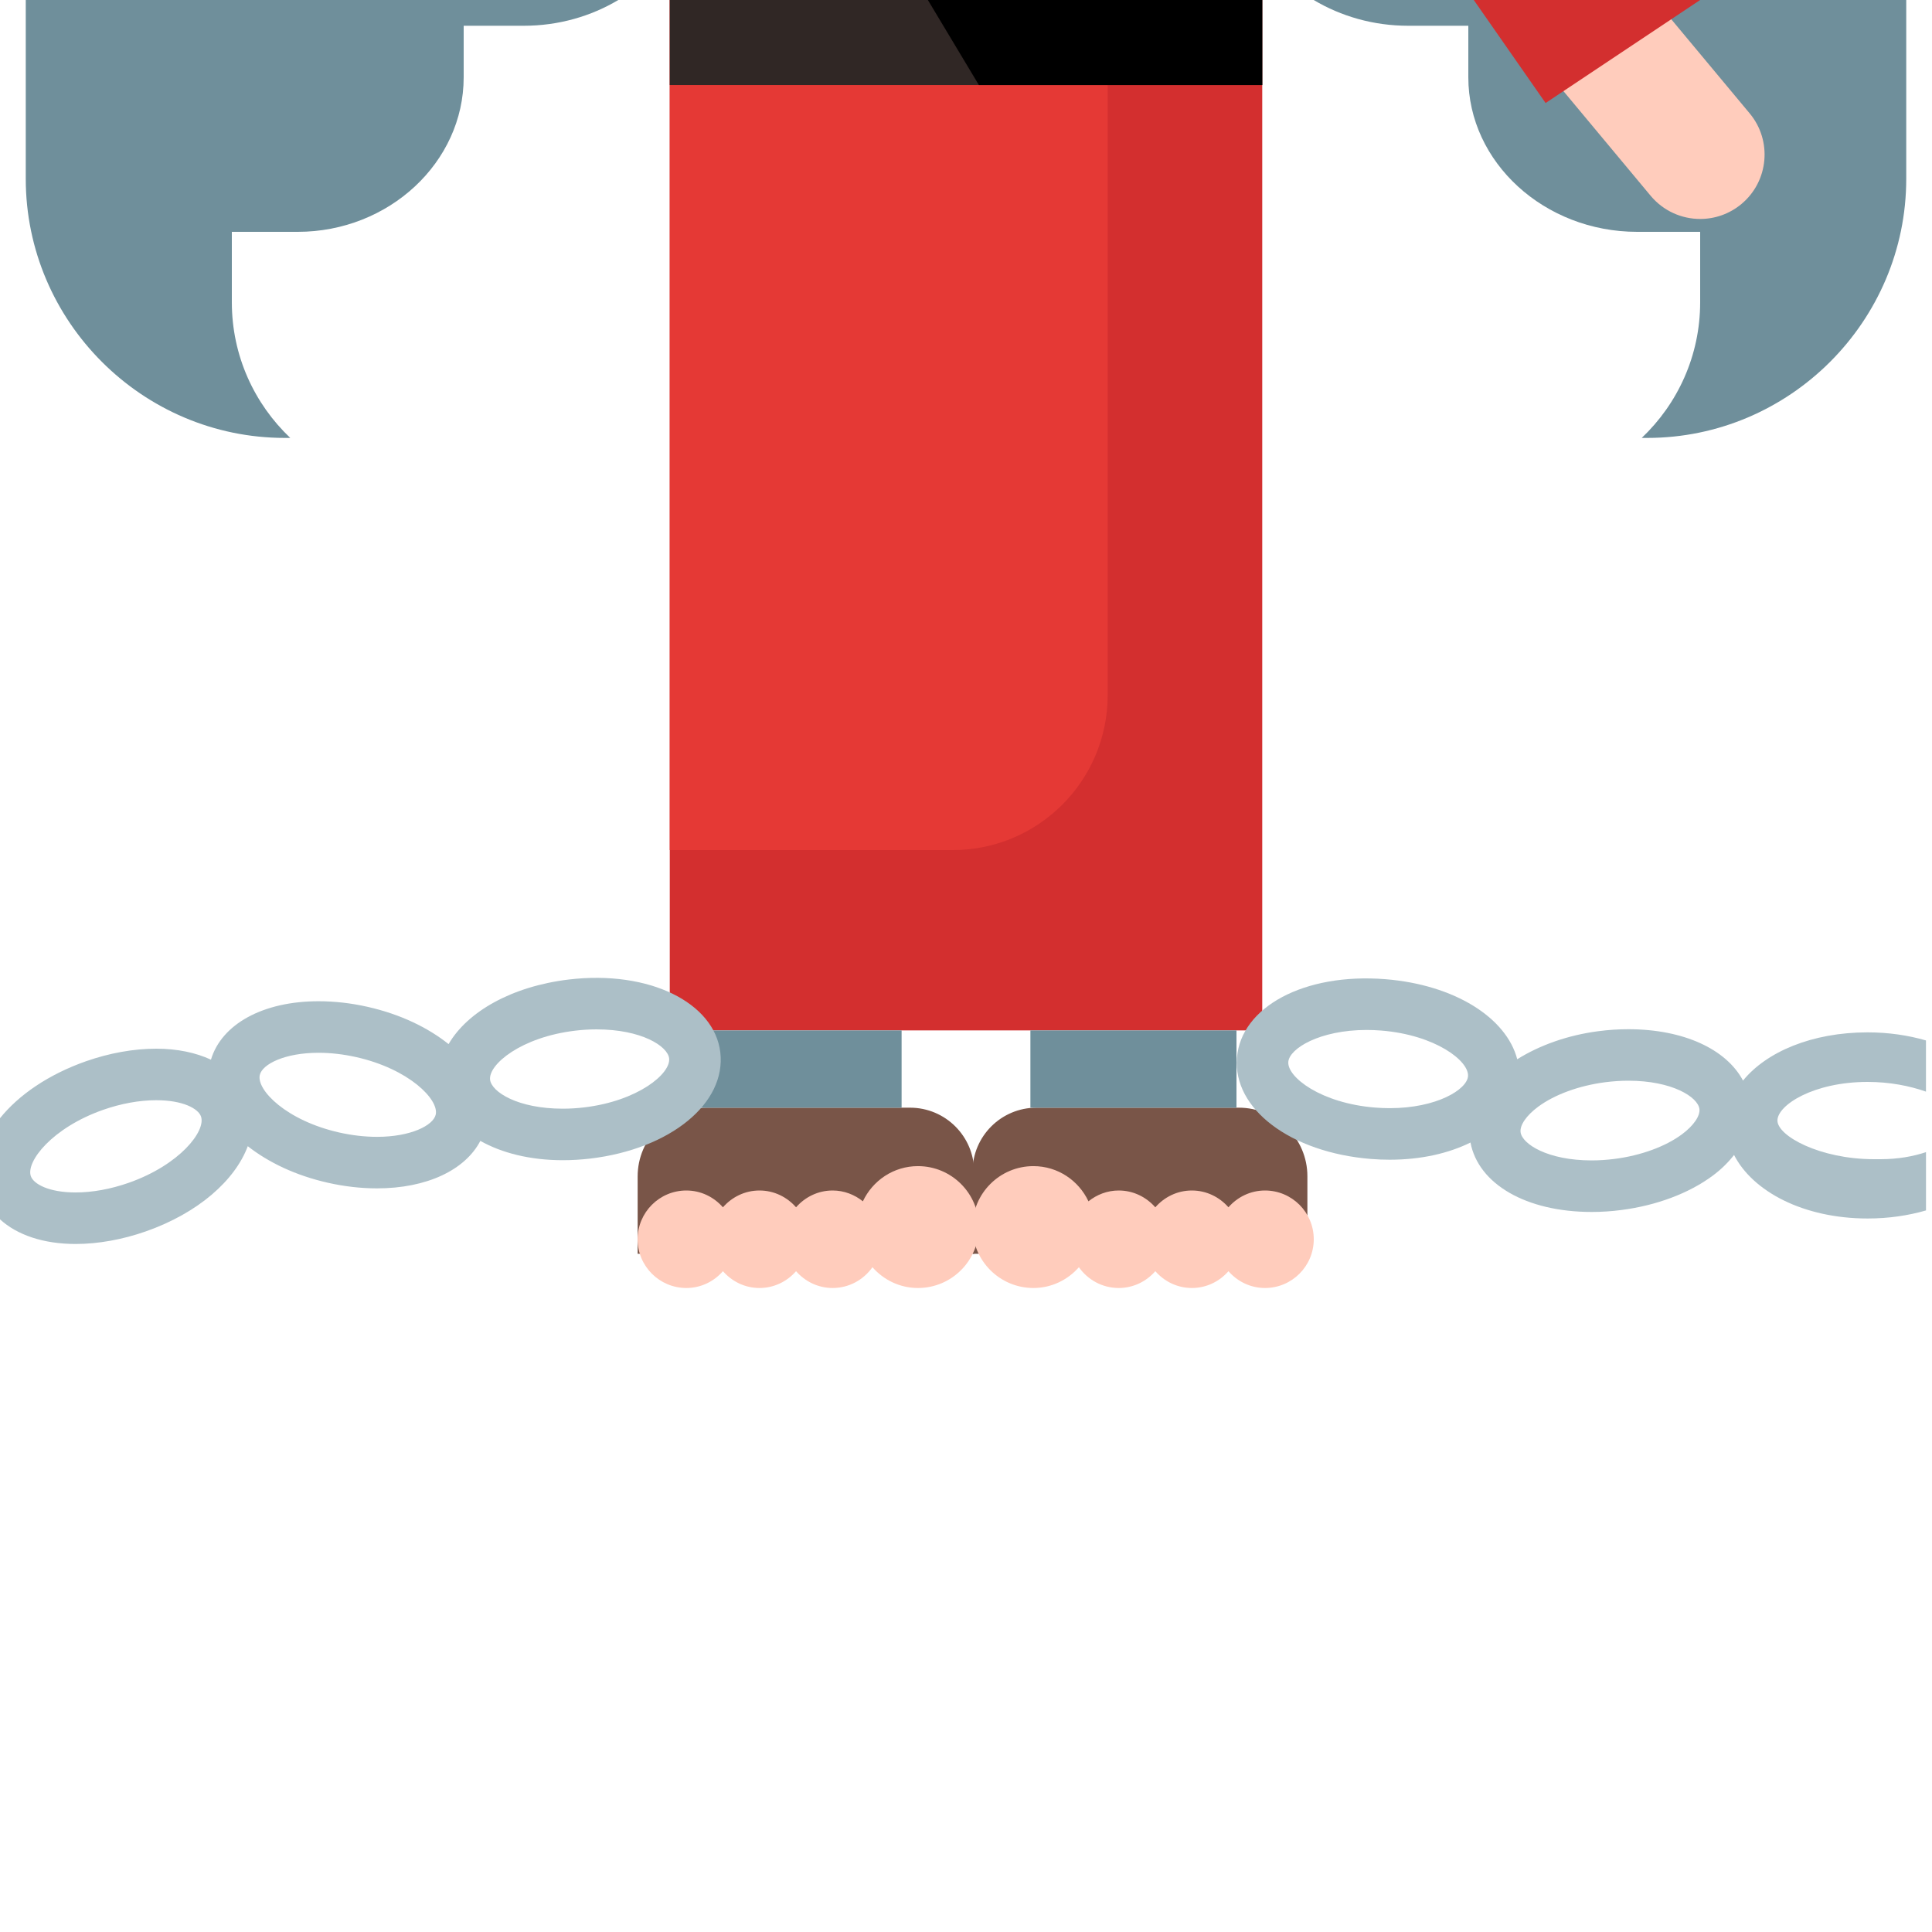
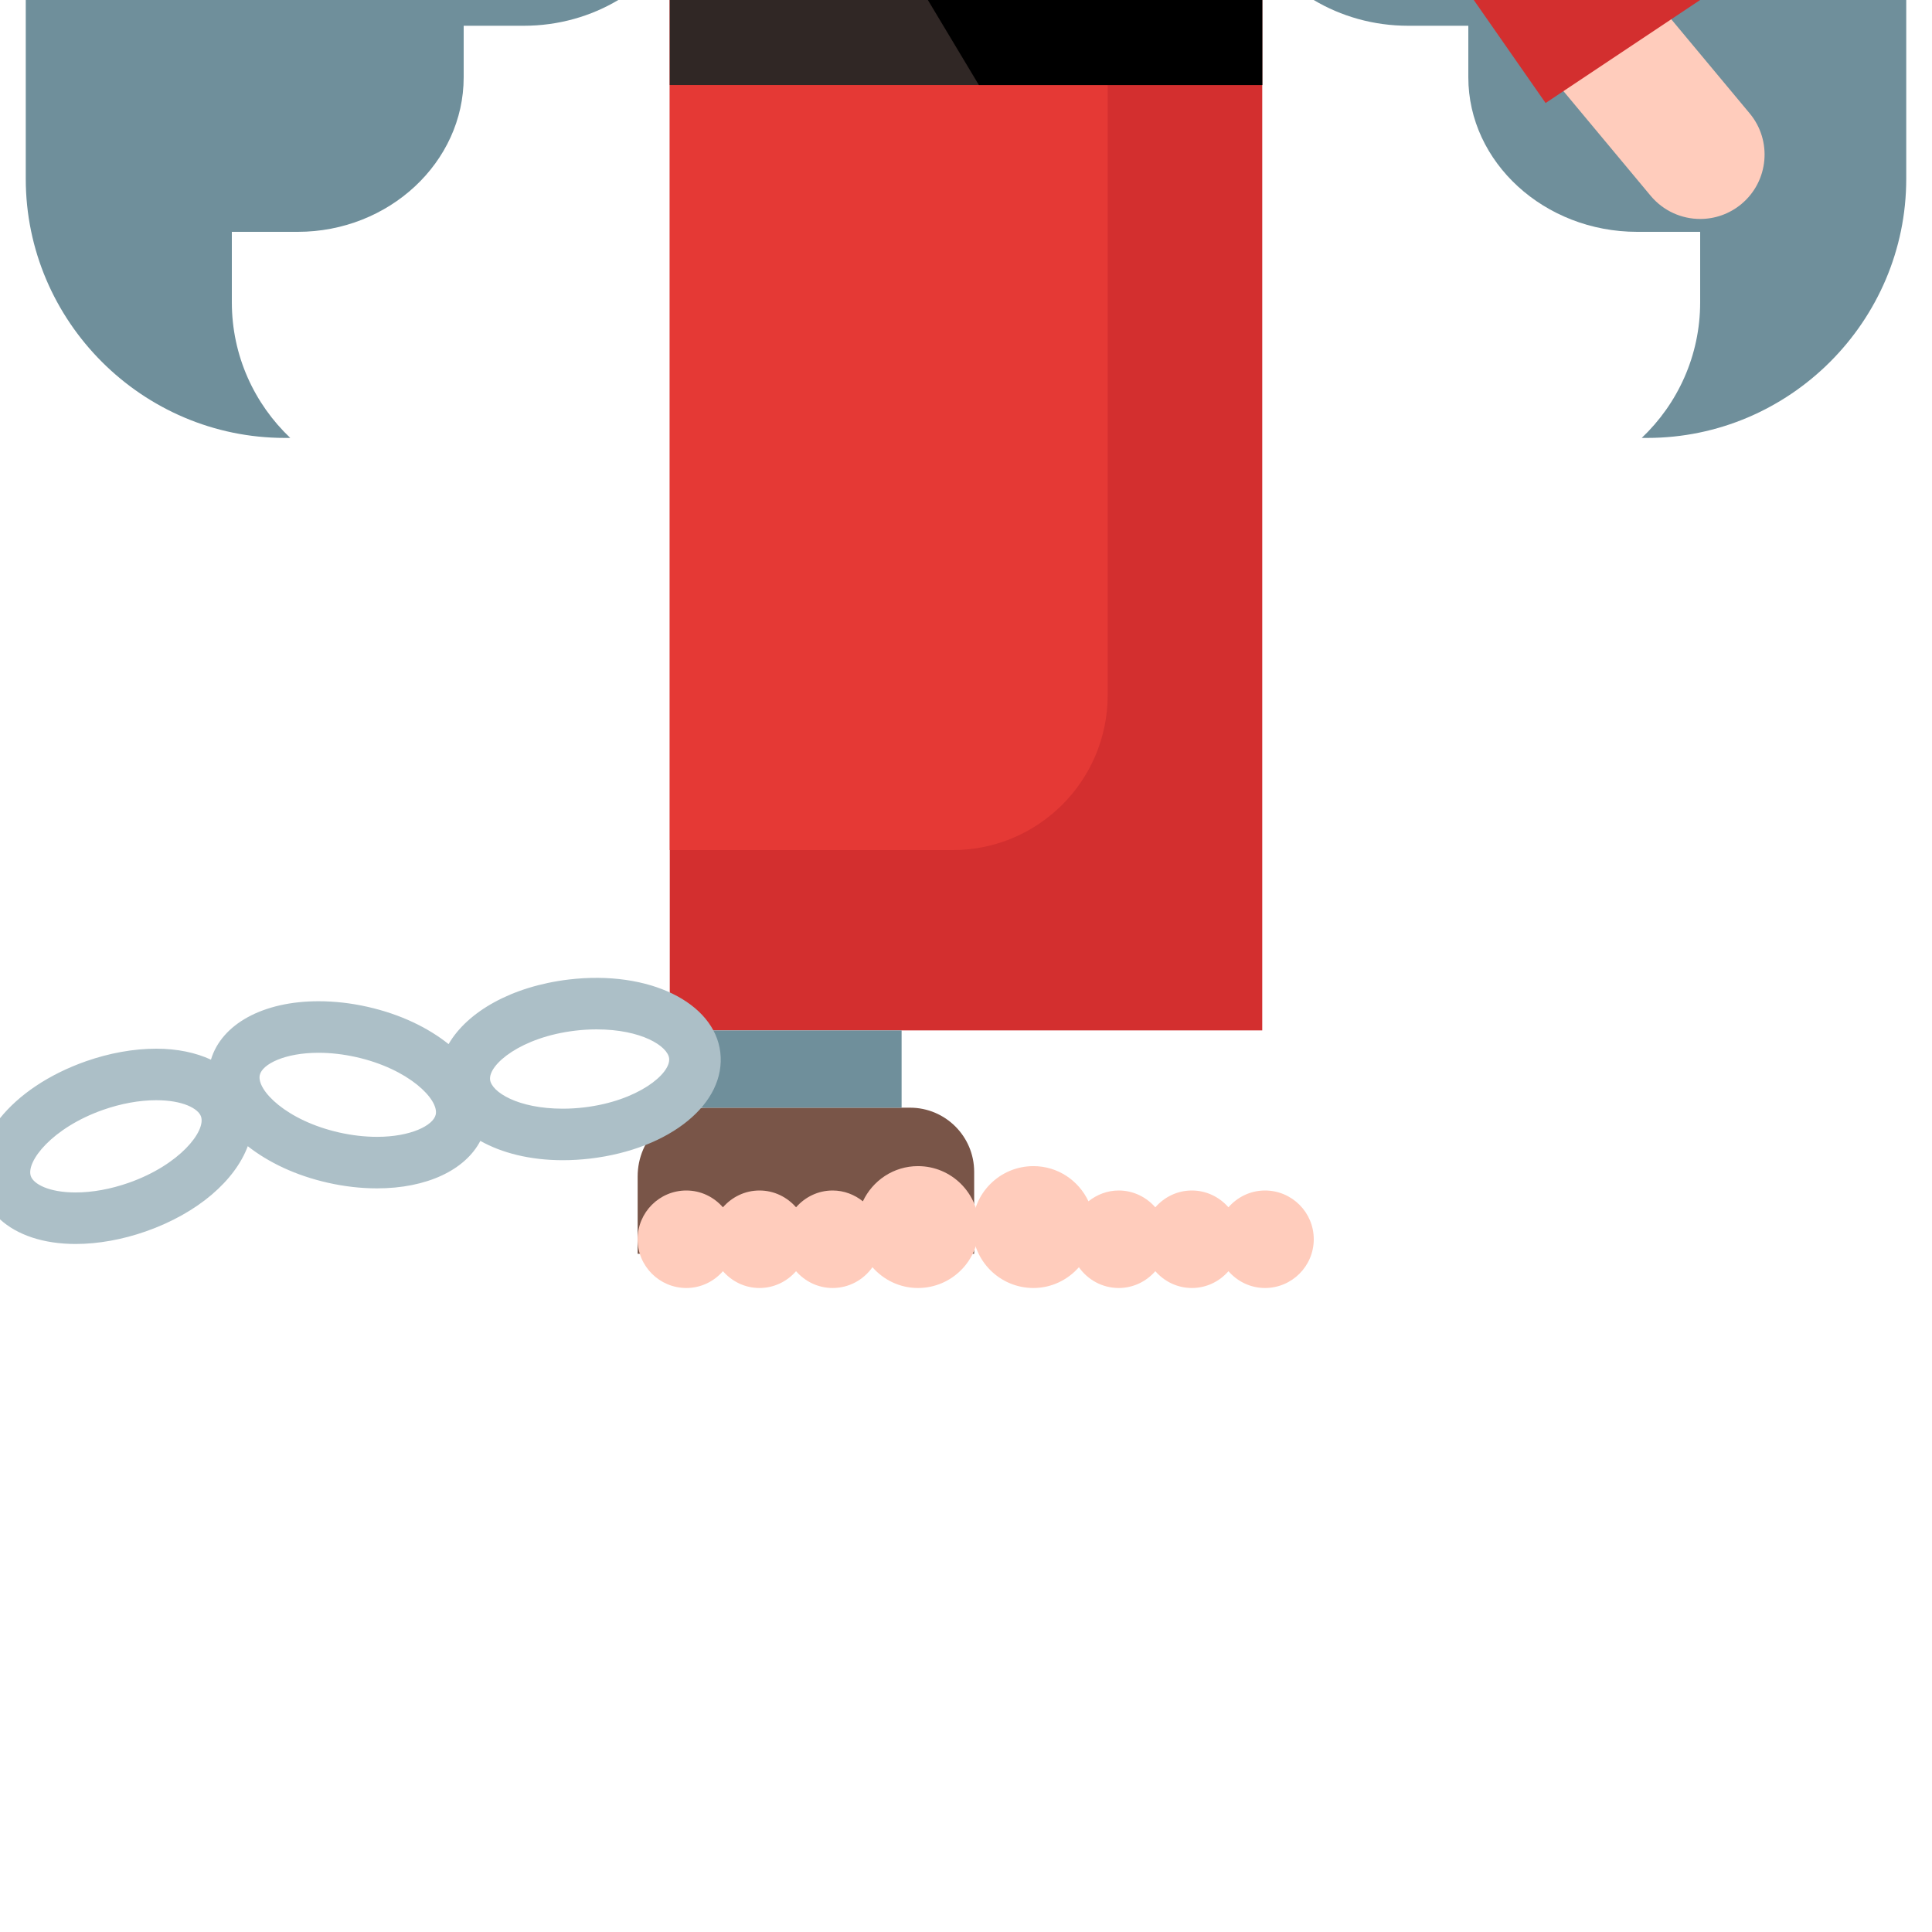
<svg xmlns="http://www.w3.org/2000/svg" version="1.1" id="Layer_1" x="0px" y="0px" width="75px" height="75px" viewBox="0 0 75 75" enable-background="new 0 0 75 75" xml:space="preserve">
  <g>
    <g>
      <g id="XMLID_259_">
-         <path fill="#795548" d="M40.237,43h7.853c1.465,0,2.663,1.198,2.663,2.663v3.009h-13v-3.188C37.753,44.112,38.865,43,40.237,43z" />
-       </g>
+         </g>
      <path fill="#FFCCBC" d="M49.107,46.215c-0.568,0-1.072,0.256-1.419,0.652c-0.347-0.396-0.851-0.652-1.42-0.652    c-0.568,0-1.072,0.256-1.419,0.653c-0.348-0.397-0.852-0.653-1.42-0.653c-0.446,0-0.852,0.161-1.175,0.42    c-0.378-0.805-1.188-1.366-2.137-1.366c-1.307,0-2.365,1.06-2.365,2.366c0,1.306,1.059,2.365,2.365,2.365    c0.706,0,1.332-0.315,1.766-0.806C42.227,49.681,42.79,50,43.43,50c0.568,0,1.072-0.256,1.42-0.653    C45.196,49.744,45.7,50,46.269,50c0.569,0,1.073-0.256,1.42-0.652C48.035,49.744,48.539,50,49.107,50    C50.152,50,51,49.152,51,48.107S50.152,46.215,49.107,46.215z" />
    </g>
    <g>
      <g id="XMLID_254_">
        <path fill="#795548" d="M35.326,43h-7.904c-1.468,0-2.669,1.201-2.669,2.669v3.003h13.064v-3.181     C37.817,44.115,36.702,43,35.326,43z" />
      </g>
      <path fill="#FFCCBC" d="M35.635,45.269c-0.948,0-1.76,0.562-2.138,1.366c-0.323-0.259-0.729-0.42-1.175-0.42    c-0.568,0-1.072,0.256-1.419,0.652c-0.347-0.396-0.851-0.652-1.42-0.652c-0.568,0-1.072,0.256-1.419,0.653    c-0.347-0.397-0.851-0.653-1.42-0.653c-1.045,0-1.892,0.848-1.892,1.893S25.6,50,26.645,50c0.569,0,1.073-0.256,1.42-0.653    C28.411,49.744,28.915,50,29.483,50c0.569,0,1.073-0.256,1.42-0.652C31.25,49.744,31.754,50,32.322,50    c0.64,0,1.203-0.32,1.546-0.807C34.302,49.685,34.929,50,35.635,50C36.941,50,38,48.94,38,47.635    C38,46.328,36.941,45.269,35.635,45.269z" />
    </g>
    <path fill="#6F8F9B" d="M1,0v6.942C1,12.475,5.525,17,11.057,17h0.211C9.874,15.677,9,13.81,9,11.735V9h2.556C15.1,9,18,6.3,18,3V1   h2.333c1.354,0,2.614-0.37,3.669-1H1z" />
    <path fill="#6F8F9B" d="M50.998,0c1.055,0.63,2.315,1,3.669,1H57v2c0,3.3,2.95,6,6.556,6H66v2.735c0,2.074-0.874,3.941-2.268,5.265   h0.21C69.475,17,74,12.475,74,6.942V0H50.998z" />
    <rect x="26" fill="#D32F2F" width="23" height="40" />
    <path fill="#FFCCBC" d="M64.255,0h-5.743c-0.001,0.564,0.178,1.133,0.567,1.601l5,6C64.574,8.193,65.285,8.5,66.001,8.5   c0.564,0,1.132-0.19,1.6-0.579c1.061-0.884,1.204-2.461,0.32-3.521L64.255,0z" />
    <polygon fill="#D32F2F" points="60,4 66,0 57.212,0  " />
    <path fill="#E53935" d="M26,0v33h10.983C40.307,33,43,30.307,43,26.983V0H26z" />
    <rect x="26" fill="#302725" width="23" height="3.301" />
    <polygon points="36.02,0 38,3.301 49,3.301 49,0  " />
    <rect x="27" y="40" fill="#6F8F9B" width="8" height="3" />
-     <rect x="40" y="40" fill="#6F8F9B" width="8" height="3" />
-     <path fill="#ACBFC7" d="M74.766,44.726C74.276,44.889,73.687,45,73,45h-0.252C70.645,44.999,69,44.096,69,43.499S70.395,42,72.5,42   c0.862,0,1.639,0.156,2.266,0.377V40.39c-0.686-0.199-1.448-0.314-2.269-0.314c-2.155,0-3.925,0.756-4.833,1.872   c-0.648-1.217-2.303-1.994-4.453-1.994c-0.384,0-0.775,0.025-1.164,0.077c-1.186,0.154-2.277,0.544-3.148,1.089   c-0.42-1.614-2.436-2.893-5.119-3.108c-3.161-0.25-5.604,1.084-5.762,3.05c-0.159,1.988,2.077,3.677,5.203,3.929   c0.246,0.02,0.489,0.029,0.728,0.029c1.223,0,2.29-0.25,3.135-0.667c0.307,1.615,2.165,2.695,4.705,2.695   c0.384,0,0.775-0.025,1.164-0.077c1.358-0.177,2.61-0.647,3.526-1.325c0.335-0.247,0.61-0.521,0.837-0.81   c0.726,1.422,2.702,2.466,5.184,2.466h0.003c0.818,0,1.579-0.115,2.264-0.313V44.726z M53.948,43.019   c-0.186,0-0.376-0.008-0.567-0.023c-2.098-0.168-3.417-1.18-3.369-1.774c0.041-0.518,1.218-1.239,3.04-1.239   c0.186,0,0.376,0.008,0.567,0.023c2.098,0.168,3.417,1.18,3.369,1.774C56.947,42.297,55.771,43.019,53.948,43.019z M65.289,44.037   c-0.638,0.472-1.584,0.818-2.596,0.95c-0.304,0.039-0.608,0.06-0.905,0.06c-1.707,0-2.698-0.635-2.759-1.094   c-0.035-0.273,0.226-0.652,0.682-0.99c0.638-0.472,1.583-0.818,2.595-0.95c0.304-0.039,0.608-0.06,0.905-0.06   c1.707,0,2.699,0.635,2.76,1.094C66.006,43.32,65.745,43.699,65.289,44.037z" />
    <path fill="#ACBFC7" d="M22.085,38.024c-2.22,0.266-3.94,1.249-4.671,2.508c-0.803-0.641-1.872-1.16-3.146-1.447   c-0.641-0.145-1.281-0.217-1.904-0.217c-2.155,0-3.762,0.888-4.175,2.268C7.6,40.864,6.884,40.71,6.063,40.71   c-0.871,0-1.812,0.168-2.723,0.487C1.88,41.71,0.723,42.508,0,43.409v3.926c0.665,0.607,1.685,0.956,2.937,0.956   c0.871,0,1.812-0.169,2.723-0.488c2.031-0.713,3.462-1.978,3.959-3.308c0.799,0.628,1.856,1.137,3.113,1.42   c0.642,0.145,1.282,0.217,1.905,0.217c1.926,0,3.418-0.708,4.01-1.843c0.837,0.472,1.94,0.75,3.201,0.75   c0.346,0,0.703-0.021,1.067-0.063c3.112-0.372,5.282-2.146,5.047-4.128C27.73,38.923,25.205,37.655,22.085,38.024z M4.997,45.916   c-0.699,0.245-1.412,0.375-2.061,0.375c-1.043,0-1.632-0.328-1.739-0.632C1,45.096,2.019,43.781,4.003,43.084   c0.699-0.245,1.412-0.374,2.061-0.374c1.043,0,1.632,0.327,1.739,0.632C8,43.905,6.981,45.219,4.997,45.916z M14.637,44.132   c-0.476,0-0.969-0.057-1.466-0.168c-2.053-0.462-3.217-1.649-3.086-2.231c0.096-0.425,0.974-0.864,2.278-0.864   c0.476,0,0.969,0.057,1.466,0.168c2.053,0.462,3.217,1.649,3.086,2.231C16.819,43.692,15.941,44.132,14.637,44.132z M22.678,42.989   c-0.283,0.034-0.561,0.05-0.83,0.05c-1.755,0-2.767-0.653-2.823-1.124c-0.07-0.593,1.209-1.655,3.299-1.904   c0.283-0.034,0.562-0.051,0.831-0.051c1.753,0,2.765,0.654,2.821,1.125C26.046,41.678,24.767,42.74,22.678,42.989z" />
  </g>
</svg>